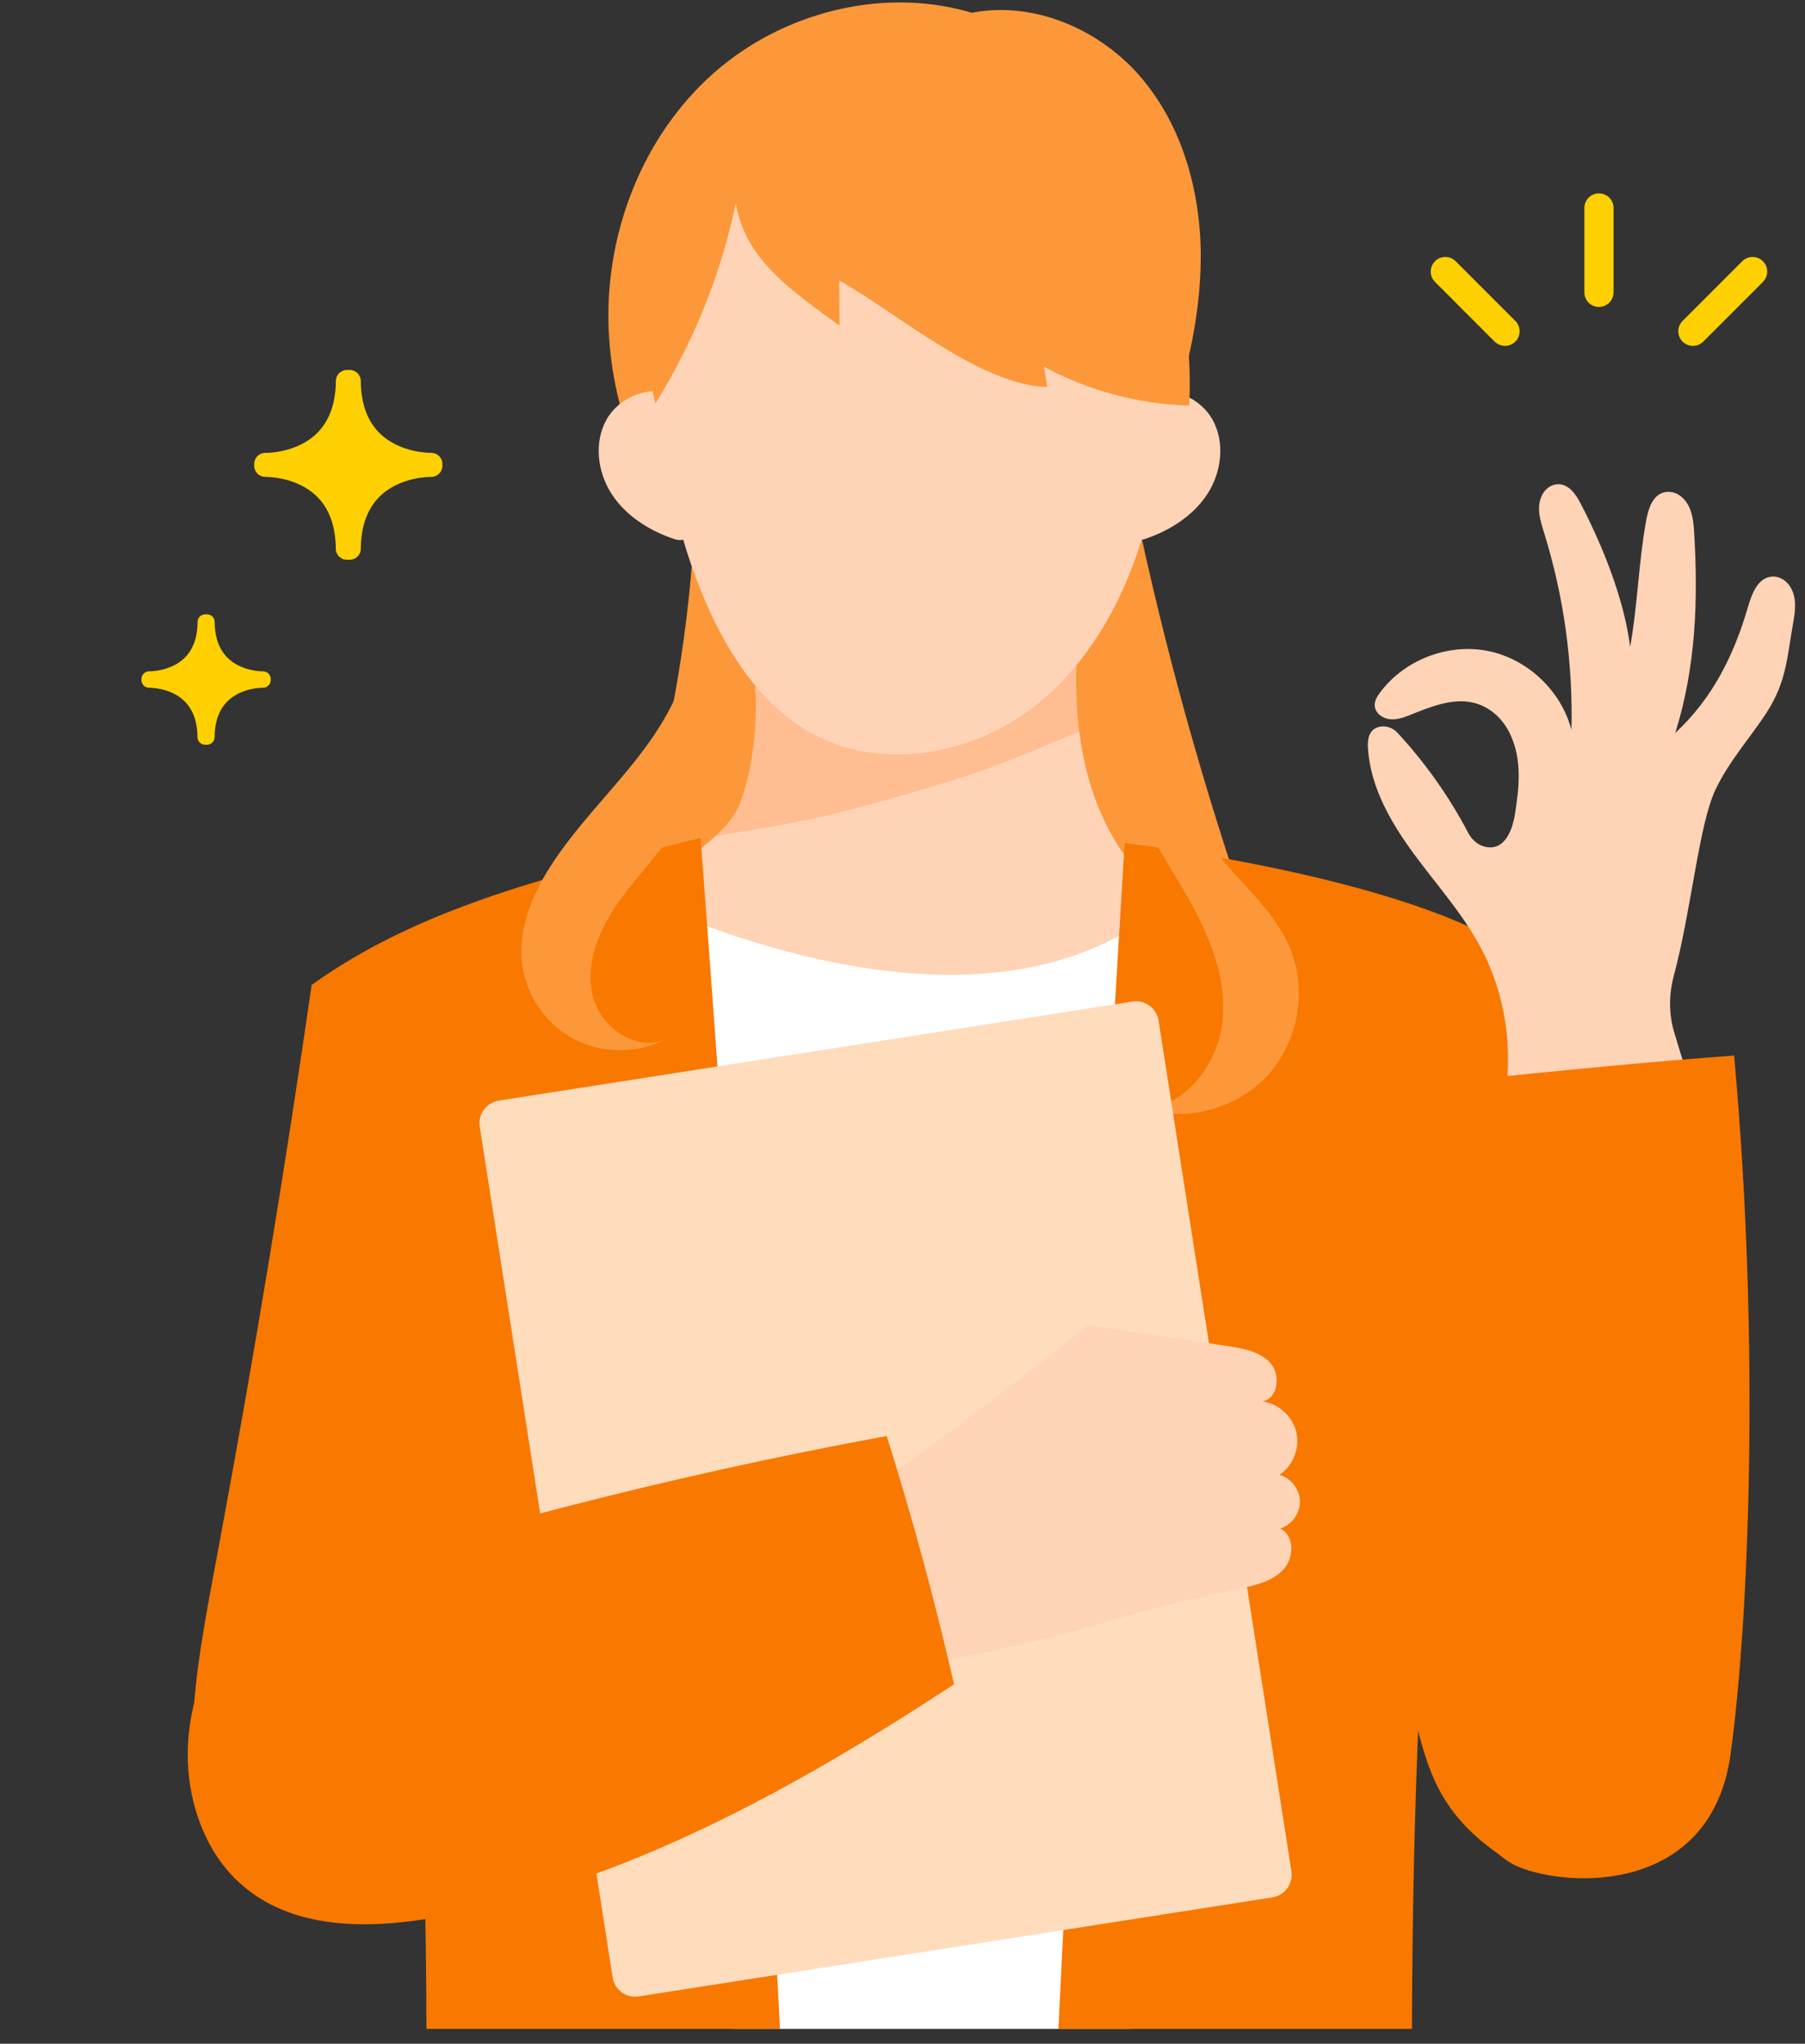
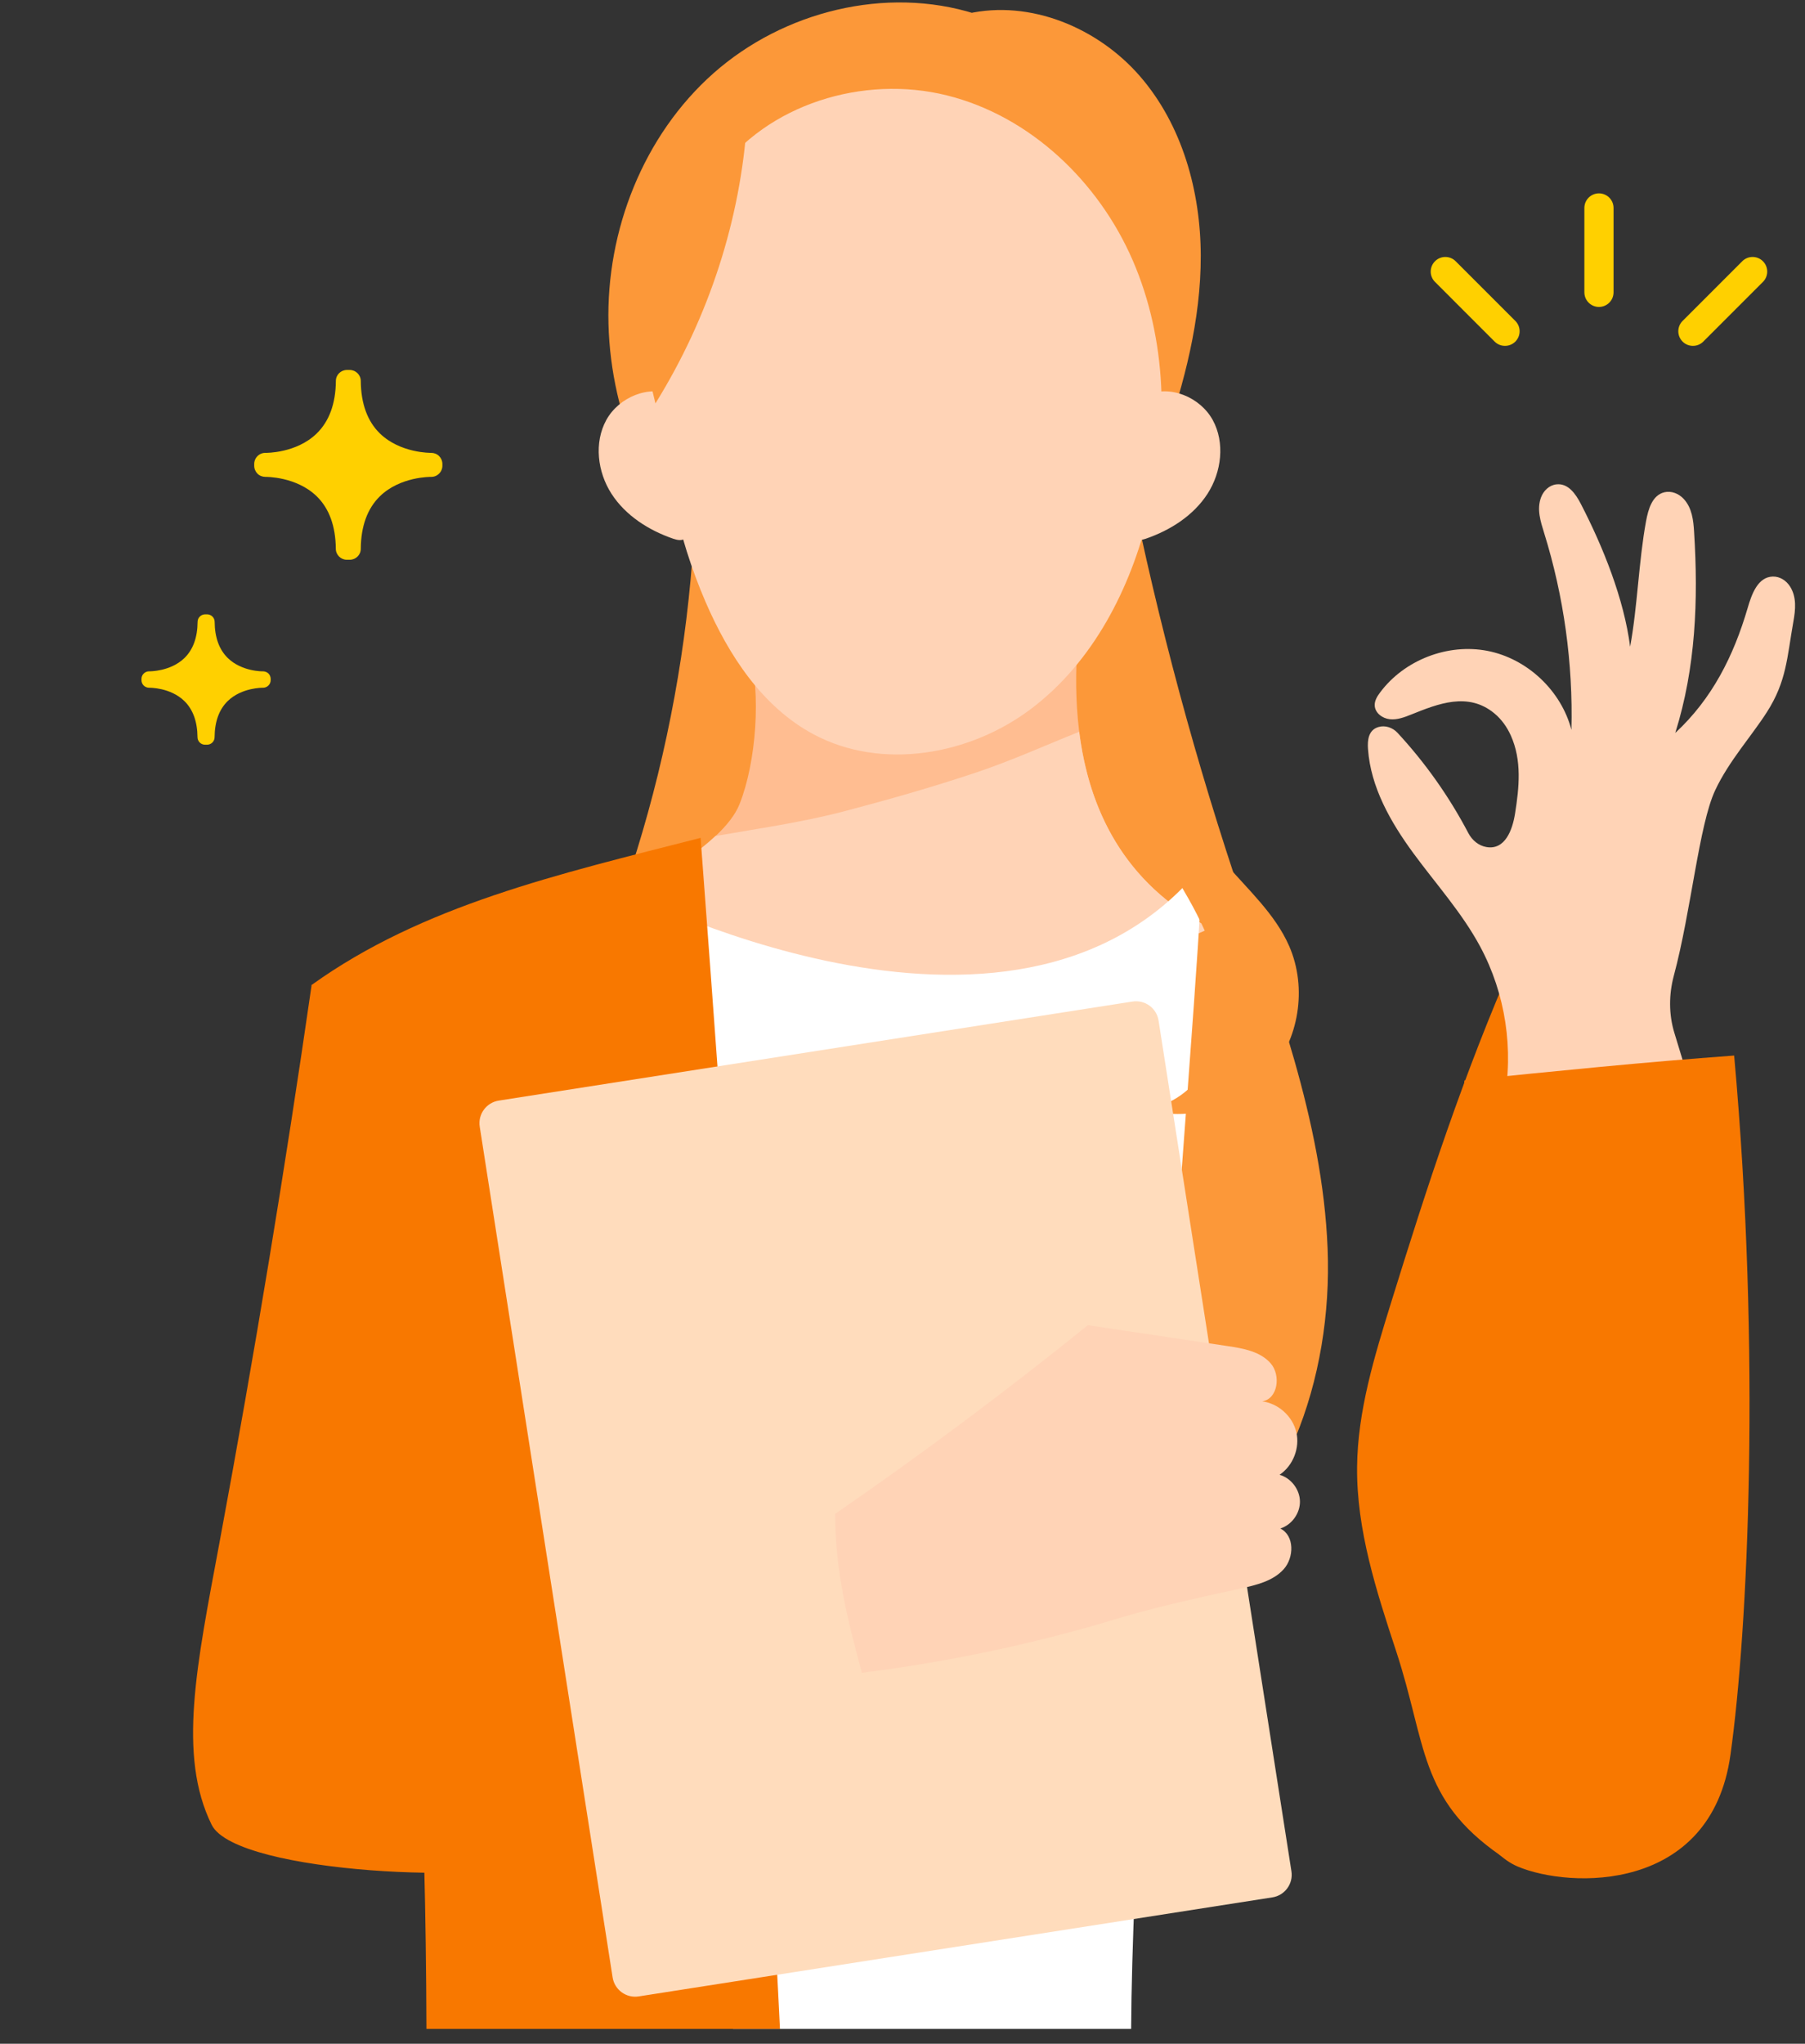
<svg xmlns="http://www.w3.org/2000/svg" width="91" height="103" viewBox="0 0 91 103" fill="none">
  <rect x="0" y="0" width="91" height="103" fill="#333333" stroke="none" />
  <g clip-path="url(#clip0_12640_24398)">
    <path d="M35.097 23.22C35.083 33.863 32.478 44.498 27.567 53.942C25.331 58.241 22.541 62.649 22.868 67.484C23.194 72.307 26.72 76.474 30.984 78.752C35.248 81.029 40.171 81.706 44.991 82.042C49.87 82.383 55.064 82.342 59.248 79.814C64.804 76.459 67.191 69.414 66.932 62.929C66.676 56.443 64.26 50.272 62.223 44.11C59.922 37.151 58.065 30.041 56.673 22.843C56.517 22.034 56.338 21.169 55.738 20.604C55.005 19.915 53.887 19.889 52.883 19.924C46.777 20.133 40.697 21.013 35.097 23.217V23.22Z" fill="#FC9839" />
    <path d="M37.758 32.725C38.39 34.897 38.126 38.431 37.278 40.541C36.431 42.651 32.196 44.796 30.186 46.052C33.856 48.324 41.207 50.275 45.606 50.558C50.005 50.84 57.044 48.565 61.014 46.782C54.255 43.304 53.825 36.212 54.472 30.927C49.17 32.004 43.743 32.557 37.761 32.725H37.758Z" fill="#FFBD91" />
    <path d="M54.408 36.88C52.674 37.574 50.971 38.345 49.199 38.937C47.007 39.67 44.779 40.305 42.543 40.891C40.397 41.453 38.243 41.753 36.072 42.133C34.427 43.678 31.684 45.114 30.183 46.049C33.853 48.321 41.204 50.272 45.603 50.555C50.002 50.837 57.041 48.562 61.011 46.779C56.609 44.513 54.89 40.714 54.408 36.88Z" fill="#FFD3B6" />
    <path d="M49.155 0.693C44.658 -0.719 39.494 0.57 35.966 3.695C32.437 6.823 30.554 11.62 30.677 16.331C30.798 21.042 32.837 25.621 36.013 29.108C42.475 29.429 48.934 29.747 55.396 30.068C56.641 27.578 57.727 25.009 58.642 22.378C59.707 19.315 60.546 16.125 60.537 12.879C60.528 9.636 59.604 6.308 57.483 3.854C55.361 1.4 51.939 -0.03 48.775 0.691H49.155V0.693Z" fill="#FC9839" />
    <path d="M35.286 9.204C32.605 15.913 32.708 23.685 35.565 30.321C36.728 33.016 38.434 35.632 41.024 37.012C44.461 38.843 48.905 38.06 52.006 35.706C55.108 33.352 56.994 29.676 57.909 25.892C58.931 21.681 58.833 17.12 57.115 13.141C55.396 9.162 51.942 5.852 47.736 4.807C43.531 3.76 38.676 5.243 36.151 8.765L35.283 9.207L35.286 9.204Z" fill="#FFD3B6" />
    <path d="M33.912 19.915C32.72 19.376 31.201 20.018 30.569 21.163C29.939 22.307 30.121 23.791 30.831 24.888C31.54 25.986 32.708 26.727 33.944 27.151C34.147 27.222 34.403 27.272 34.55 27.116C34.671 26.989 34.653 26.792 34.63 26.619C34.338 24.491 34.05 22.363 33.759 20.236L33.912 19.918V19.915Z" fill="#FFD3B6" />
    <path d="M57.795 19.915C58.986 19.376 60.505 20.018 61.138 21.163C61.767 22.307 61.585 23.791 60.876 24.888C60.166 25.986 58.998 26.727 57.762 27.151C57.559 27.222 57.303 27.272 57.156 27.116C57.035 26.989 57.053 26.792 57.077 26.619C57.368 24.491 57.656 22.363 57.948 20.236L57.795 19.918V19.915Z" fill="#FFD3B6" />
    <path d="M57.027 102.252H36.954C36.41 86.206 32.181 58.294 30.972 44.696C31.095 44.684 51.026 55.286 60.537 43.733C60.987 43.742 57.109 86.203 57.027 102.252Z" fill="white" />
    <path d="M39.323 102.252H21.499C21.423 78.448 19.472 66.616 15.711 49.639C21.299 45.628 28.12 44.063 35.321 42.227C35.321 42.227 38.355 82.224 39.323 102.252Z" fill="#F87800" />
    <path d="M76.404 48.168C82.269 58.894 86.154 72.604 86.566 82.195C86.798 87.612 79.668 96.299 75.642 93.509C71.519 90.652 71.928 87.895 70.389 83.219C69.392 80.191 68.388 77.104 68.418 73.934C68.444 71.112 69.292 68.364 70.13 65.656C71.946 59.803 73.756 54.198 76.404 48.171V48.168Z" fill="#F87800" />
-     <path d="M76.678 48.168C72.917 65.144 71.26 78.448 71.184 102.252H53.36C54.611 76.477 56.7 42.488 56.7 42.488C56.7 42.488 71.09 44.157 76.678 48.168Z" fill="#F87800" />
    <path d="M57.274 33.449C56.061 35.227 56.167 37.631 56.894 39.655C57.621 41.68 58.892 43.457 59.943 45.335C60.996 47.212 61.856 49.319 61.635 51.459C61.417 53.601 59.813 55.723 57.668 55.89C59.866 56.567 62.429 55.852 63.963 54.136C65.496 52.421 65.917 49.793 64.996 47.683C64.283 46.05 62.903 44.826 61.744 43.469C59.351 40.668 57.83 37.133 57.268 33.446L57.274 33.449Z" fill="#FC9839" />
-     <path d="M34.868 30.894C35.133 33.389 33.932 35.82 32.423 37.824C30.916 39.831 29.074 41.581 27.726 43.7C26.799 45.16 26.105 46.867 26.319 48.582C26.517 50.154 27.511 51.604 28.909 52.352C30.307 53.099 32.066 53.123 33.482 52.411C32.034 52.973 30.342 51.799 29.918 50.304C29.495 48.809 30.054 47.196 30.895 45.89C31.737 44.583 32.855 43.477 33.738 42.197C35.907 39.045 36.483 34.855 34.865 30.891L34.868 30.894Z" fill="#FC9839" />
    <path d="M15.711 49.64C14.384 58.833 12.851 68.144 11.056 77.793C9.917 83.913 8.949 88.466 10.67 91.962C11.927 94.513 25.604 94.922 26.281 93.78C26.955 92.639 27.161 91.35 27.358 90.09C28.394 83.41 29.433 76.73 30.469 70.05C30.857 67.555 31.242 65.01 30.719 62.549C29.442 56.558 23.312 53.701 15.714 49.634L15.711 49.64Z" fill="#F87800" />
    <path d="M57.095 50.475L25.146 55.467C24.518 55.565 24.088 56.154 24.186 56.781L30.885 99.654C30.983 100.282 31.571 100.712 32.199 100.614L64.149 95.622C64.777 95.524 65.206 94.935 65.108 94.308L58.41 51.434C58.312 50.806 57.723 50.377 57.095 50.475Z" fill="#FFDCBC" />
    <path d="M42.098 76.3C46.465 73.29 50.717 70.117 54.846 66.786C57.197 67.136 59.548 67.487 61.897 67.84C62.685 67.957 63.542 68.11 64.066 68.714C64.586 69.317 64.422 70.503 63.636 70.626C64.448 70.729 65.166 71.377 65.355 72.174C65.543 72.972 65.19 73.869 64.51 74.325C65.09 74.49 65.528 75.064 65.537 75.664C65.546 76.268 65.125 76.85 64.548 77.033C65.266 77.383 65.251 78.498 64.713 79.09C64.177 79.681 63.345 79.881 62.565 80.052C60.228 80.564 57.889 81.073 55.614 81.791C51.636 82.948 47.566 83.789 43.452 84.304C42.784 81.809 42.113 79.316 42.101 76.297L42.098 76.3Z" fill="#FFD3B6" />
-     <path d="M11.956 80.859C22.685 77.239 33.635 74.403 44.703 72.372C45.997 76.486 47.13 80.659 48.098 84.882C39.991 90.196 31.354 94.96 22.02 96.623C18.562 97.238 14.655 97.288 12.027 94.846C10.111 93.065 9.246 90.175 9.511 87.448C9.773 84.72 11.07 82.165 11.956 80.862V80.859Z" fill="#F87800" />
    <path d="M75.816 55.559C76.331 52.908 75.904 50.086 74.624 47.705C73.709 46.002 72.396 44.554 71.252 42.994C70.11 41.434 69.103 39.678 68.968 37.747C68.936 37.309 68.986 36.791 69.492 36.641C69.836 36.538 70.21 36.667 70.454 36.929C71.861 38.448 73.064 40.151 74.027 41.985C74.215 42.341 74.539 42.62 74.936 42.688C75.878 42.853 76.251 41.826 76.381 41.008C76.59 39.689 76.734 38.321 76.166 37.062C75.975 36.638 75.698 36.249 75.339 35.952C74.012 34.855 72.496 35.47 71.146 36.011C70.802 36.149 70.437 36.288 70.066 36.246C69.695 36.208 69.324 35.932 69.307 35.558C69.295 35.314 69.433 35.09 69.58 34.896C70.799 33.26 72.991 32.412 74.995 32.803C76.999 33.195 78.709 34.807 79.224 36.782C79.309 33.43 78.844 30.064 77.849 26.862C77.667 26.276 77.467 25.667 77.693 25.064C77.82 24.729 78.102 24.455 78.458 24.411C79.059 24.337 79.441 24.896 79.7 25.397C80.819 27.56 81.872 30.176 82.184 32.592C82.558 30.567 82.614 28.286 82.987 26.262C83.099 25.662 83.296 24.955 83.914 24.808C84.267 24.726 84.638 24.876 84.885 25.144C85.306 25.6 85.374 26.221 85.409 26.812C85.624 30.249 85.492 33.654 84.459 36.938C86.316 35.219 87.401 33.062 88.111 30.635C88.314 29.937 88.623 29.075 89.379 29.057C89.735 29.049 90.061 29.261 90.25 29.564C90.585 30.099 90.521 30.729 90.415 31.32C90.091 33.145 90.076 34.331 89.076 35.893C88.317 37.082 87.16 38.359 86.474 39.822C85.653 41.57 85.271 45.872 84.385 49.18C84.135 50.118 84.129 51.107 84.409 52.037C84.847 53.5 85.324 54.959 85.7 56.386C82.393 56.407 79.085 56.224 75.804 55.827C75.81 55.827 75.76 55.824 75.813 55.554L75.816 55.559Z" fill="#FFD3B6" />
    <path d="M73.832 54.448C78.361 53.986 82.893 53.527 87.428 53.197C88.781 68.196 88.131 82.092 87.242 88.439C86.265 95.422 79.129 95.178 76.51 94.066C73.418 92.75 71.684 85.14 71.755 83.56C72.223 73.364 72.679 67.087 73.832 54.451V54.448Z" fill="#F87800" />
-     <path d="M37.037 7.712C36.587 12.161 38.685 13.794 42.316 16.405C42.34 15.943 42.292 14.598 42.316 14.136C45.279 15.81 49.396 19.4 52.798 19.506C52.742 19.165 52.689 18.823 52.633 18.482C54.876 19.692 57.403 20.368 59.952 20.439C60.169 16.552 59.263 12.561 57.115 9.313C54.967 6.064 51.533 3.624 47.698 2.962C43.861 2.3 37.396 4.184 37.037 7.712Z" fill="#FC9839" />
    <path d="M37.666 6.058C37.34 11.057 35.745 15.983 33.044 20.33C32.358 17.552 31.74 14.662 32.364 11.872C32.988 9.083 35.168 6.393 37.669 6.058H37.666Z" fill="#FC9839" />
    <path d="M13.261 34.275C13.261 34.275 10.457 34.192 10.433 37.147H10.339C10.316 34.192 7.511 34.275 7.511 34.275V34.213C7.511 34.213 10.316 34.295 10.339 31.341H10.433C10.457 34.295 13.261 34.213 13.261 34.213V34.275Z" fill="#FFD000" />
    <path d="M10.433 37.532H10.339C10.127 37.532 9.957 37.361 9.957 37.152C9.951 36.364 9.727 35.752 9.292 35.328C8.585 34.642 7.532 34.66 7.523 34.66C7.42 34.66 7.32 34.622 7.246 34.551C7.173 34.477 7.132 34.38 7.132 34.277V34.216C7.132 34.113 7.173 34.013 7.249 33.942C7.323 33.868 7.423 33.83 7.529 33.833C7.538 33.833 8.591 33.848 9.297 33.165C9.733 32.741 9.957 32.129 9.962 31.34C9.962 31.129 10.136 30.961 10.345 30.961H10.439C10.651 30.961 10.822 31.132 10.822 31.34C10.828 32.129 11.051 32.741 11.487 33.165C12.193 33.851 13.246 33.836 13.255 33.833C13.358 33.833 13.458 33.871 13.532 33.942C13.605 34.013 13.647 34.113 13.647 34.216V34.277C13.647 34.38 13.605 34.48 13.529 34.551C13.456 34.622 13.358 34.663 13.252 34.66C13.235 34.66 12.187 34.648 11.484 35.328C11.048 35.752 10.825 36.364 10.819 37.152C10.819 37.364 10.645 37.532 10.436 37.532H10.433ZM9.053 34.245C9.315 34.371 9.577 34.542 9.818 34.772C10.054 34.998 10.242 35.26 10.386 35.557C10.53 35.26 10.719 34.998 10.954 34.772C11.193 34.542 11.457 34.371 11.719 34.245C11.457 34.118 11.195 33.948 10.954 33.718C10.719 33.492 10.53 33.23 10.386 32.933C10.242 33.23 10.054 33.492 9.818 33.718C9.58 33.948 9.315 34.118 9.053 34.245Z" fill="#FFD000" />
    <path d="M21.741 23.475C21.741 23.475 17.66 23.357 17.627 27.654H17.489C17.456 23.357 13.375 23.475 13.375 23.475V23.384C13.375 23.384 17.456 23.501 17.489 19.205H17.627C17.66 23.501 21.741 23.384 21.741 23.384V23.475Z" fill="#FFD000" />
    <path d="M17.627 28.211H17.489C17.183 28.211 16.933 27.964 16.93 27.658C16.921 26.513 16.594 25.619 15.962 25.007C14.934 24.012 13.404 24.033 13.387 24.033C13.237 24.033 13.089 23.98 12.983 23.874C12.878 23.768 12.816 23.624 12.816 23.474V23.382C12.816 23.232 12.878 23.088 12.986 22.982C13.095 22.876 13.237 22.82 13.393 22.823C13.407 22.823 14.938 22.847 15.964 21.849C16.597 21.234 16.924 20.343 16.933 19.198C16.933 18.892 17.183 18.645 17.492 18.645H17.63C17.936 18.645 18.186 18.892 18.189 19.198C18.198 20.343 18.525 21.237 19.157 21.849C20.184 22.844 21.718 22.823 21.732 22.823C21.882 22.823 22.029 22.876 22.135 22.982C22.241 23.088 22.303 23.232 22.303 23.382V23.474C22.303 23.624 22.241 23.768 22.132 23.874C22.023 23.98 21.882 24.036 21.729 24.033C21.706 24.033 20.178 24.015 19.157 25.007C18.525 25.622 18.198 26.513 18.189 27.658C18.189 27.964 17.939 28.211 17.63 28.211H17.627ZM15.617 23.426C15.997 23.609 16.379 23.856 16.73 24.192C17.071 24.521 17.348 24.904 17.556 25.336C17.765 24.904 18.042 24.521 18.383 24.192C18.731 23.856 19.116 23.609 19.496 23.426C19.116 23.244 18.734 22.997 18.383 22.661C18.042 22.332 17.765 21.949 17.556 21.517C17.348 21.949 17.071 22.332 16.73 22.661C16.382 22.997 15.997 23.244 15.617 23.426Z" fill="#FFD000" />
    <path d="M75.875 17.43C75.686 17.43 75.498 17.36 75.354 17.216L72.346 14.208C72.058 13.92 72.058 13.455 72.346 13.166C72.635 12.878 73.1 12.878 73.388 13.166L76.396 16.174C76.684 16.462 76.684 16.927 76.396 17.216C76.251 17.36 76.063 17.43 75.875 17.43Z" fill="#FFD000" />
    <path d="M80.612 15.469C80.206 15.469 79.877 15.139 79.877 14.733V10.481C79.877 10.075 80.206 9.745 80.612 9.745C81.019 9.745 81.348 10.075 81.348 10.481V14.733C81.348 15.139 81.019 15.469 80.612 15.469Z" fill="#FFD000" />
    <path d="M85.35 17.43C85.162 17.43 84.974 17.36 84.829 17.216C84.541 16.927 84.541 16.462 84.829 16.174L87.837 13.166C88.125 12.878 88.59 12.878 88.879 13.166C89.167 13.455 89.167 13.92 88.879 14.208L85.871 17.216C85.727 17.36 85.539 17.43 85.35 17.43Z" fill="#FFD000" />
  </g>
  <defs>
    <clipPath id="clip0_12640_24398">
      <rect width="90" height="102.13" fill="white" transform="translate(0.5 0.122)" />
    </clipPath>
  </defs>
</svg>